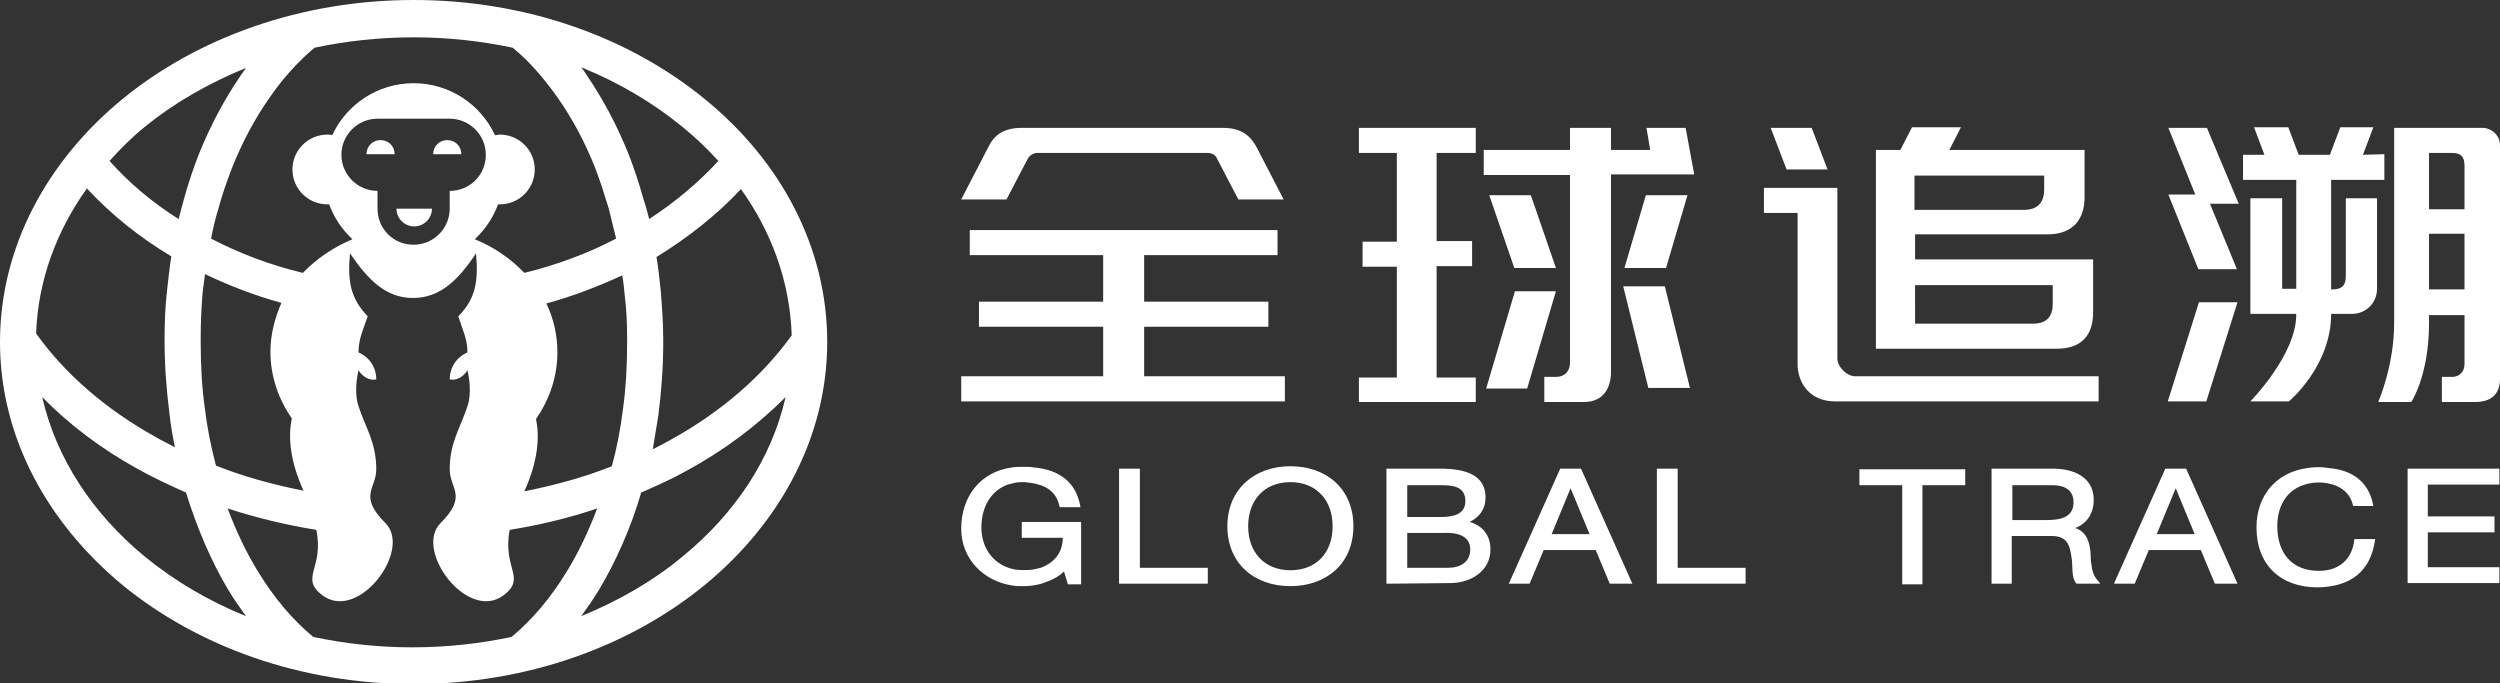
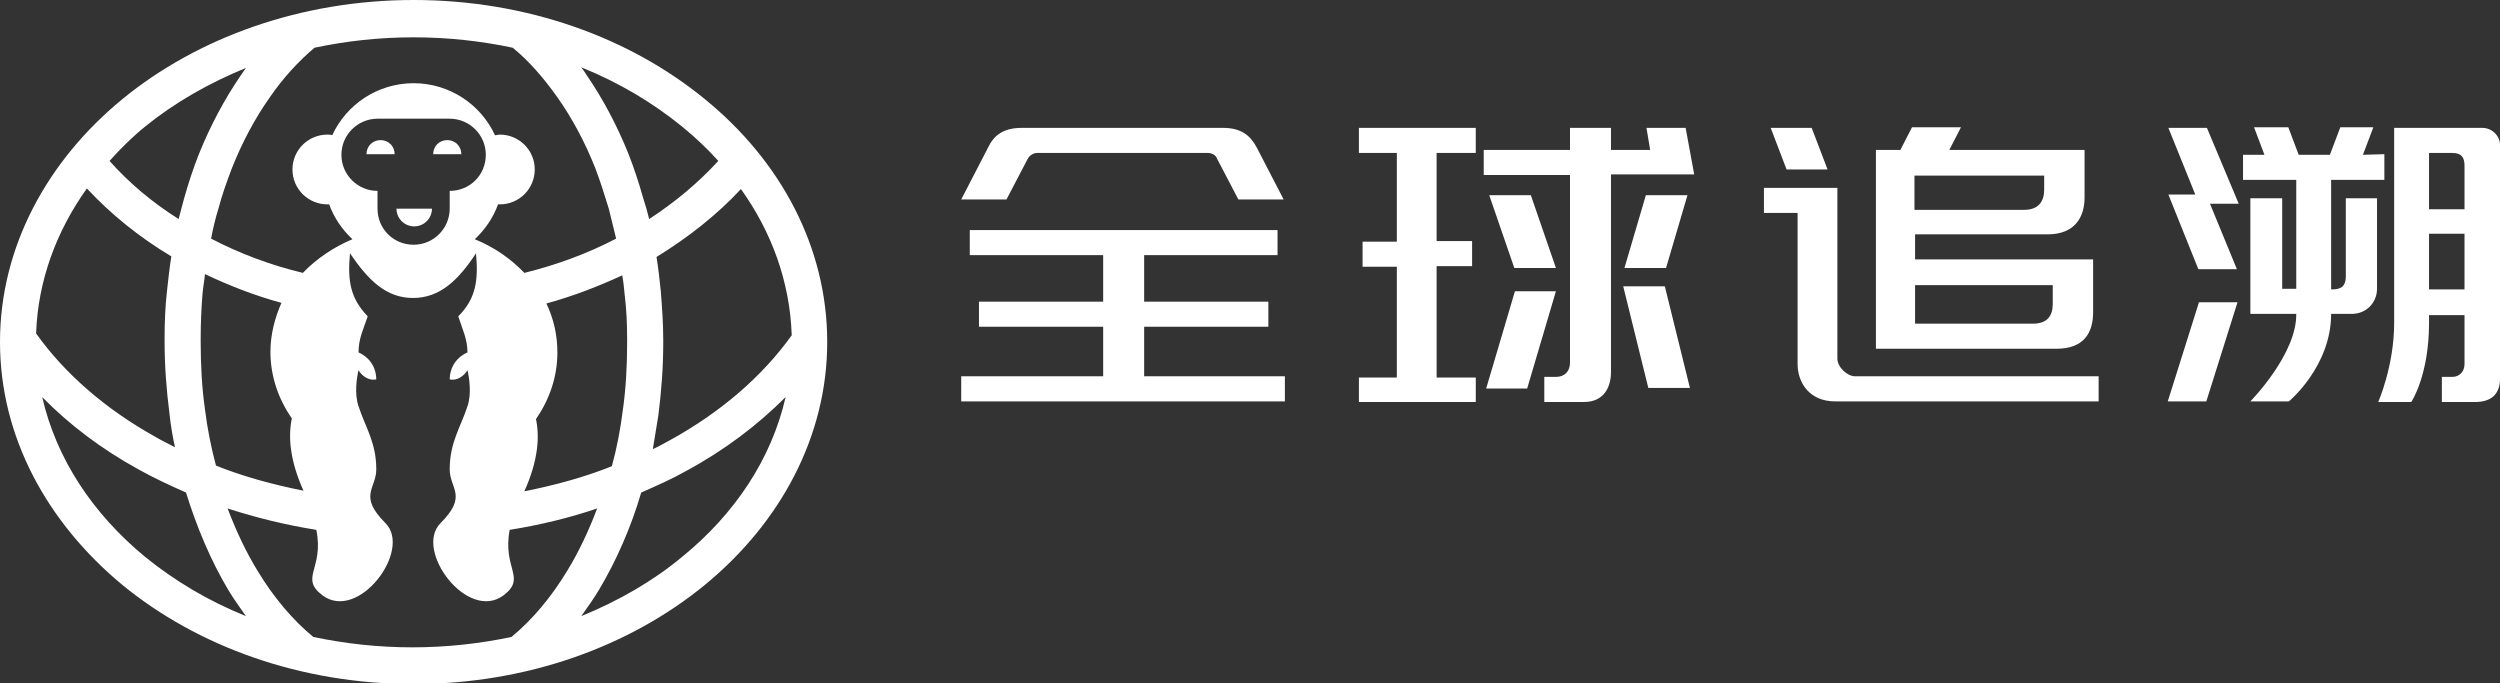
<svg xmlns="http://www.w3.org/2000/svg" version="1.1" id="图层_1" x="0px" y="0px" viewBox="0 0 408.6 111.7" style="enable-background:new 0 0 408.6 111.7;" xml:space="preserve">
  <rect x="0" y="0" width="408.6" height="111.7" fill="#333333" stroke="none" />
  <style type="text/css">
	.st0{fill-rule:evenodd;clip-rule:evenodd;fill:#FFFFFF;}
	.st1{fill:#FFFFFF;}
</style>
  <g>
    <path class="st0" d="M121.1,30.9c-3.9,4.2-8.6,7.9-13.8,11.1c0.3,1.8,0.5,3.7,0.7,5.6c0.2,2.6,0.4,5.2,0.4,7.9l0,0.2l0,0   c0,0.8,0-0.9,0,0.3c0,4-0.3,8-0.8,11.9c-0.3,1.9-0.6,3.7-0.9,5.5c0.9-0.4,1.8-0.9,2.7-1.4c8.4-4.6,15.2-10.5,20-17.2   C129.1,46,126.1,37.9,121.1,30.9L121.1,30.9z M53.5,22c0.3,0,0.5,0,0.8,0.1c2.3-5,7.4-8.5,13.3-8.5c5.9,0,11,3.5,13.3,8.5   c0.3,0,0.5-0.1,0.8-0.1c3.1,0,5.7,2.5,5.7,5.7c0,3.1-2.5,5.7-5.7,5.7c-0.1,0-0.2,0-0.3,0c-0.8,2.2-2.1,4.1-3.8,5.7   c3.2,1.3,5.9,3.2,8.1,5.5c5.3-1.3,10.4-3.2,15-5.6c-0.4-1.7-0.8-3.3-1.2-4.9c-0.7-2.3-1.4-4.5-2.2-6.6c-1.7-4.3-3.8-8.2-6.2-11.6   c-2.2-3.1-4.6-5.9-7.3-8.1c-5.2-1.1-10.6-1.7-16.2-1.7c-5.6,0-11,0.6-16.2,1.7c-2.6,2.2-5.1,4.9-7.3,8.1c-2.4,3.4-4.5,7.3-6.2,11.6   c-0.8,2.1-1.6,4.3-2.2,6.6c-0.5,1.6-0.9,3.3-1.2,4.9c4.6,2.4,9.6,4.3,15,5.6c2.2-2.3,5-4.2,8.1-5.5c-1.7-1.6-3-3.5-3.8-5.7   c-0.1,0-0.2,0-0.3,0c-3.1,0-5.7-2.5-5.7-5.7C47.8,24.5,50.4,22,53.5,22L53.5,22z M89.3,49.6c1.2,2.5,1.8,5.2,1.8,8   c0,4-1.3,7.7-3.5,10.9c0.6,2.8,0.4,6.7-1.9,11.8c5-1,9.8-2.3,14.3-4.1c0.8-2.9,1.4-6,1.8-9.2c0.5-3.5,0.7-7.3,0.7-11.1   c0-1.3,0,0.4,0-0.2v0l0-0.2c0-2.5-0.1-4.9-0.4-7.3c-0.1-1.1-0.2-2.1-0.4-3.2C97.8,46.8,93.7,48.4,89.3,49.6L89.3,49.6z M83.3,86.6   c-1.2,6.4,2.8,7.8-1,10.7c-5.9,4.4-14.7-7.4-10.3-11.8c4.5-4.5,1.5-5.6,1.5-8.8c0-4.4,1.8-6.9,2.9-10.3c0.7-2,0.3-4.7,0-5.9   c-0.5,0.9-1.7,1.8-2.9,1.5c0-1.5,0.7-3.4,2.9-4.4c0-2.2-0.8-3.7-1.5-5.9c2.9-2.9,3.3-5.9,2.9-10.3c-2.9,4.4-5.9,7.3-10.3,7.3   s-7.3-2.9-10.3-7.3c-0.4,4.4,0,7.3,2.9,10.3c-0.7,2.1-1.5,3.6-1.5,5.9c2.2,1,2.9,2.9,2.9,4.4c-1.2,0.3-2.4-0.6-2.9-1.5   c-0.3,1.2-0.7,3.9,0,5.9c1.1,3.4,2.9,5.9,2.9,10.3c0,3.2-3,4.3,1.5,8.8c4.4,4.4-4.4,16.2-10.3,11.8c-3.8-2.9,0.3-4.3-1-10.7   c-5-0.8-9.9-2-14.5-3.5c1.4,3.7,3,7.1,4.9,10.2c2.6,4.3,5.7,8,9.1,10.8c5.2,1.1,10.6,1.7,16.2,1.7c5.6,0,11-0.6,16.2-1.7   c3.4-2.8,6.5-6.5,9.1-10.8c1.9-3.1,3.5-6.5,4.9-10.2C93.2,84.6,88.3,85.8,83.3,86.6L83.3,86.6z M49.6,80.2c-2.3-5.1-2.5-9-1.9-11.8   c-2.2-3.2-3.5-6.9-3.5-10.9c0-2.8,0.7-5.5,1.8-8c-4.4-1.2-8.5-2.8-12.5-4.7c-0.1,1.1-0.3,2.1-0.4,3.2c-0.2,2.4-0.3,4.9-0.3,7.4   l0,0.2v0c0,0.6,0-1.1,0,0.2c0,3.9,0.2,7.6,0.7,11.1c0.4,3.2,1,6.2,1.8,9.2C39.8,77.9,44.6,79.2,49.6,80.2L49.6,80.2z M106.1,35.8   c4.3-2.8,8.1-6,11.3-9.5c-1.8-2-3.7-3.8-5.9-5.6c-4.8-3.9-10.3-7.2-16.5-9.7c0.3,0.4,0.6,0.8,0.9,1.3c2.6,3.8,4.9,8.1,6.8,12.8   c0.9,2.3,1.7,4.7,2.4,7.2C105.5,33.5,105.8,34.6,106.1,35.8L106.1,35.8z M28,41.9c-5.2-3.1-9.9-6.9-13.8-11.1c-5,7-8,15.1-8.3,23.7   c4.7,6.6,11.4,12.4,19.5,16.9c1,0.6,2.1,1.1,3.2,1.7c-0.4-1.8-0.7-3.6-0.9-5.5c-0.5-3.9-0.8-7.8-0.8-11.9c0-1.1,0,0.5,0-0.2l0,0   l0-0.1c0-2.7,0.1-5.3,0.4-7.9C27.5,45.7,27.7,43.8,28,41.9L28,41.9z M17.9,26.3c3.2,3.6,7,6.8,11.3,9.5c0.3-1.2,0.6-2.3,0.9-3.4   c0.7-2.5,1.5-4.9,2.4-7.2c1.9-4.7,4.2-9,6.8-12.8c0.3-0.4,0.6-0.9,0.9-1.3c-6.1,2.5-11.7,5.7-16.5,9.6   C21.6,22.4,19.7,24.3,17.9,26.3L17.9,26.3z M128.4,64.9c-4.6,4.6-10,8.7-16.3,12.1c-2.3,1.3-4.8,2.4-7.3,3.5   c-1.7,5.8-4.1,11.2-6.9,15.9c-0.9,1.5-1.9,2.9-2.9,4.3c6.1-2.5,11.7-5.7,16.5-9.7C120.1,84,126.1,75,128.4,64.9L128.4,64.9z    M30.4,80.5c-2.7-1.2-5.3-2.4-7.8-3.8c-6-3.3-11.3-7.3-15.7-11.8C9.2,75,15.2,84,23.7,91c4.8,3.9,10.3,7.2,16.5,9.7   c-1-1.4-2-2.8-2.9-4.3C34.5,91.7,32.2,86.3,30.4,80.5L30.4,80.5z M67.6,0c18.6,0,35.4,6.2,47.6,16.2c12.4,10.1,20,24.2,20,39.7   c0,15.5-7.7,29.6-20,39.7c-12.2,10-29,16.2-47.6,16.2c-18.6,0-35.4-6.2-47.6-16.2C7.7,85.4,0,71.4,0,55.9c0-15.5,7.7-29.6,20-39.7   C32.2,6.2,49.1,0,67.6,0L67.6,0z M61.7,19.4h11.8c3.2,0,5.9,2.6,5.9,5.9s-2.6,5.9-5.9,5.9v2.9c0,3.2-2.6,5.9-5.9,5.9   s-5.9-2.6-5.9-5.9v-2.9c-3.2,0-5.9-2.6-5.9-5.9S58.5,19.4,61.7,19.4L61.7,19.4z M70.6,34.1c0,1.6-1.3,2.9-2.9,2.9   c-1.6,0-2.9-1.3-2.9-2.9H70.6L70.6,34.1z" />
    <path class="st0" d="M64.5,25.2c0-1.3-1-2.3-2.3-2.3c-1.3,0-2.3,1-2.3,2.3H64.5L64.5,25.2z" />
    <path class="st0" d="M75.4,25.2c0-1.3-1-2.3-2.3-2.3c-1.3,0-2.3,1-2.3,2.3H75.4L75.4,25.2z" />
-     <path class="st1" d="M157.1,65.6h52.9v-4.1h-23v-8.1h20.3v-4.1l-20.3,0l0-7.6h21.8v-4.1h-50.3v4.1h21.8v7.6h-20.3v4.1h20.3v8.1   h-23.2V65.6L157.1,65.6z M167,20.9c-3.1,0-4.6,1.3-5.5,3.2l-4.4,8.5h7.4l3.5-6.7c0.3-0.5,0.9-0.9,1.5-0.9h27.9   c0.6,0,1.3,0.3,1.5,0.9l3.5,6.7h7.4l-4.4-8.5c-1-1.9-2.5-3.2-5.5-3.2H167L167,20.9z M247.6,47.6l-4.7,15.9h6.7l4.7-15.9H247.6   L247.6,47.6z M243.4,31.9l4.1,11.9h6.8l-4.1-11.9H243.4L243.4,31.9z M272.1,46.8h-6.8l4.1,16.6h6.8L272.1,46.8L272.1,46.8z    M265.5,43.8h6.8l3.5-11.9H269L265.5,43.8L265.5,43.8z M276.9,28.5l-1.4-7.6h-6.4l0.6,3.6h-6.4v-3.6h-6.7v3.6h-14.1v4.1h14.1v30.7   c0,1.3-0.8,2.3-2.3,2.3h-1.9v4.1h6.5c3.3,0,4.4-2.5,4.4-4.9V28.5H276.9L276.9,28.5z M234.8,25h6.4v-4.1h-19.1V25h6.2v14.5h-5.6v4.1   h5.6v18.1h-6.2v4h19.1v-4h-6.4V43.5h5.8v-4.1h-5.8V25L234.8,25z M288.4,34.8h5.4v24.7c0,3.1,2,6.1,6.1,6.1H343v-4.1h-39.8   c-1.3,0-2.9-1.5-2.9-2.9V30.7h-12V34.8L288.4,34.8z M296.1,20.9h-6.7l2.6,6.8h6.7L296.1,20.9L296.1,20.9z M306.4,57h29.7   c4.5,0,6-2.6,6-6v-8.6h-29.1l0-4.1h21.7c4.3,0,6-2.7,6-6v-7.8h-22.1l1.9-3.7h-8l-1.9,3.7h-4V57L306.4,57z M312.9,46.6l22.6,0v3.1   c0,1.8-0.8,3.2-3.2,3.2h-19.3V46.6L312.9,46.6z M330.8,34.3h-17.9v-5.6h21.2V31C334.1,32.9,333.2,34.3,330.8,34.3L330.8,34.3z    M408.6,61.9V23.7c0-1.5-1.3-2.8-2.9-2.8h-14.4v31.9c0,7-2.6,12.9-2.6,12.9h5.4c0,0,2.9-4.3,2.9-12.9v-1.3h5.8v8   c0,1.3-0.9,2.1-2,2.1h-1.7v4.1h5.7C407.5,65.6,408.6,64.1,408.6,61.9L408.6,61.9z M367.8,65.6h6.3c0,0,6.9-5.7,6.9-14.3h3.4   c2.3,0,4.1-1.8,4.1-4.1V32.4h-5.1v12.8c0,1.5-0.7,2.1-2.2,2.1h-0.2V29.4h8.7v-4.2l-3.5,0.1l1.7-4.5h-5.4l-1.7,4.5h-5.1l-1.7-4.5   h-5.6l1.7,4.5h-3.5v4.1h8.7v17.8h-2.3V32.4h-5.2v18.9h7.5C375.4,57.9,367.8,65.6,367.8,65.6L367.8,65.6z M354.4,31.8l4.9,12.2h6.3   l-4.4-10.7h4.7l-5.2-12.4h-6.3l4.4,10.9H354.4L354.4,31.8z M359.4,49.4l-5.1,16.2h6.3l5.1-16.2H359.4L359.4,49.4z M397,25h3.8   c1.5,0,2,0.7,2,2.1v7.1H397V25L397,25z M402.8,47.3H397v-9.1h5.8V47.3L402.8,47.3z" />
-     <path class="st1" d="M393.5,95.4V76.6h15v2.6h-11.7v5.2h10.9v2.6h-10.9v5.7h11.7v2.6H393.5L393.5,95.4z M387.9,82.7h-3.3   c-0.3-1.3-0.9-2.2-2-2.9c-1.7-1.1-4.4-1.2-6.2-0.5c-2.9,1-4.2,3.7-4.2,6.7c0,4.3,2.3,7.3,6.8,7.3c3.3,0,5.5-1.9,5.8-5.2h3.4   c-0.7,5.3-4,7.8-9.4,7.9c-6.1,0-10-3.7-10-9.8c0-5.2,3.2-9,8.3-9.7c1.1-0.2,2.4-0.2,3.5,0C384.4,76.8,387.2,78.7,387.9,82.7   L387.9,82.7z M345.5,95.4l8.4-18.8h3.4l8.4,18.8h-3.7l-2.3-5.5h-8.5l-2.3,5.5H345.5L345.5,95.4z M358.7,87.3l-3.1-7.5l-3.1,7.5   H358.7L358.7,87.3z M328.9,79.3V85l5.5,0c2.1,0,4.5-0.3,4.5-2.9c0-2.1-1.6-2.8-3.4-2.8L328.9,79.3L328.9,79.3z M325.5,95.4V76.6   l10.1,0c3.2,0,6.6,1.3,6.6,5.1c0,2.1-1,3.8-3,4.6c2,0.7,2.4,2.6,2.5,4.4c0,0.5,0,0.9,0.1,1.4c0.2,1.6,0.4,2.1,1.5,3.3h-3.9   c-0.9-0.9-0.6-2.8-0.8-4.1c-0.3-2.2-0.7-3.7-3.3-3.7l-6.5,0v7.8H325.5L325.5,95.4z M310.9,95.4V79.3h-7v-2.6h17.3v2.6h-7v16.2   H310.9L310.9,95.4z M270.8,95.4V76.6h3.4v16.2h11.1v2.6H270.8L270.8,95.4z M246.6,95.4l8.4-18.8h3.4l8.4,18.8h-3.7l-2.3-5.5h-8.5   l-2.3,5.5H246.6L246.6,95.4z M259.8,87.3l-3.1-7.5l-3.1,7.5H259.8L259.8,87.3z M230,87.1v5.7l6.7,0c1.9,0,3.6-0.9,3.6-3   c0-2.3-2.3-2.8-4.3-2.7L230,87.1L230,87.1z M226.6,95.4V76.6l8.6,0c0.2,0,0.5,0,0.8,0c3.1,0.1,6.8,0.8,6.8,4.7c0,1.8-0.9,3.2-2.6,4   c2.1,0.6,3.4,2.2,3.4,4.5c0,3.6-3.3,5.5-6.6,5.5L226.6,95.4L226.6,95.4z M230,79.3v5.2h5.3c1.8,0,4.2-0.2,4.2-2.6   c0-2.5-2.2-2.6-4.2-2.6L230,79.3L230,79.3z M200.6,86c0-6.1,4.5-9.8,10.3-9.8c5.9,0,10.3,3.7,10.3,9.8c0,6.1-4.4,9.8-10.3,9.8   C205,95.8,200.6,92.1,200.6,86L200.6,86z M204,86c0,4.3,2.7,7.2,6.9,7.2c4.3,0,6.9-2.9,6.9-7.2c0-4.3-2.7-7.2-6.9-7.2   C206.6,78.8,204,81.8,204,86L204,86z M182.9,95.4V76.6h3.4v16.2h11.1v2.6H182.9L182.9,95.4z M174.5,95.4l-0.6-2   c-0.5,0.5-1.1,0.9-1.7,1.2v0c-0.4,0.2-0.8,0.4-1.2,0.5v0c-0.4,0.2-0.8,0.3-1.2,0.4h0c-0.8,0.2-1.7,0.3-2.5,0.3l0,0   c-0.6,0-1.3,0-1.8-0.1c-4.8-0.7-8.4-4.4-8.4-9.3c0-5.2,3.1-9.3,8.3-10c0.6-0.1,1.2-0.1,1.9-0.1v0c0.6,0,1.1,0,1.7,0.1   c4.2,0.4,6.9,2.4,7.6,6.5h-3.4c-0.4-2.1-1.7-3.3-3.8-3.8h0c-0.3-0.1-0.7-0.1-1-0.2c-0.4,0-0.7-0.1-1.1-0.1l0,0   c-0.5,0-0.9,0-1.4,0.1c-0.4,0.1-0.8,0.2-1.2,0.3l0,0c-3,1.1-4.3,4-4.3,7c0,3.5,2.1,6.3,5.6,6.9c0.9,0.1,1.9,0.1,2.8,0   c0.5-0.1,0.9-0.2,1.3-0.3v0c2.2-0.8,3.6-2.5,3.6-4.9H167v-2.6h9.7l0,10.2H174.5L174.5,95.4z" />
+     <path class="st1" d="M157.1,65.6h52.9v-4.1h-23v-8.1h20.3v-4.1l-20.3,0l0-7.6h21.8v-4.1h-50.3v4.1h21.8v7.6h-20.3v4.1h20.3v8.1   h-23.2V65.6L157.1,65.6z M167,20.9c-3.1,0-4.6,1.3-5.5,3.2l-4.4,8.5h7.4l3.5-6.7c0.3-0.5,0.9-0.9,1.5-0.9h27.9   c0.6,0,1.3,0.3,1.5,0.9l3.5,6.7h7.4l-4.4-8.5c-1-1.9-2.5-3.2-5.5-3.2H167L167,20.9z M247.6,47.6l-4.7,15.9h6.7l4.7-15.9H247.6   L247.6,47.6z M243.4,31.9l4.1,11.9h6.8l-4.1-11.9H243.4L243.4,31.9z M272.1,46.8h-6.8l4.1,16.6h6.8L272.1,46.8L272.1,46.8z    M265.5,43.8h6.8l3.5-11.9H269L265.5,43.8L265.5,43.8z M276.9,28.5l-1.4-7.6h-6.4l0.6,3.6h-6.4v-3.6h-6.7v3.6h-14.1v4.1h14.1v30.7   c0,1.3-0.8,2.3-2.3,2.3h-1.9v4.1h6.5c3.3,0,4.4-2.5,4.4-4.9V28.5H276.9L276.9,28.5z M234.8,25h6.4v-4.1h-19.1V25h6.2v14.5h-5.6v4.1   h5.6v18.1h-6.2v4h19.1v-4h-6.4V43.5h5.8v-4.1h-5.8V25L234.8,25z M288.4,34.8h5.4v24.7c0,3.1,2,6.1,6.1,6.1H343v-4.1h-39.8   c-1.3,0-2.9-1.5-2.9-2.9V30.7h-12V34.8L288.4,34.8z M296.1,20.9h-6.7l2.6,6.8h6.7L296.1,20.9L296.1,20.9z M306.4,57h29.7   c4.5,0,6-2.6,6-6v-8.6h-29.1l0-4.1h21.7c4.3,0,6-2.7,6-6v-7.8h-22.1l1.9-3.7h-8l-1.9,3.7h-4V57L306.4,57z M312.9,46.6l22.6,0v3.1   c0,1.8-0.8,3.2-3.2,3.2h-19.3V46.6L312.9,46.6z M330.8,34.3h-17.9v-5.6h21.2V31C334.1,32.9,333.2,34.3,330.8,34.3L330.8,34.3z    M408.6,61.9V23.7c0-1.5-1.3-2.8-2.9-2.8h-14.4v31.9c0,7-2.6,12.9-2.6,12.9h5.4c0,0,2.9-4.3,2.9-12.9v-1.3h5.8v8   c0,1.3-0.9,2.1-2,2.1h-1.7v4.1h5.7C407.5,65.6,408.6,64.1,408.6,61.9L408.6,61.9z M367.8,65.6h6.3c0,0,6.9-5.7,6.9-14.3h3.4   c2.3,0,4.1-1.8,4.1-4.1V32.4h-5.1v12.8c0,1.5-0.7,2.1-2.2,2.1h-0.2V29.4h8.7v-4.2l-3.5,0.1l1.7-4.5h-5.4l-1.7,4.5h-5.1l-1.7-4.5   h-5.6l1.7,4.5h-3.5v4.1h8.7v17.8h-2.3V32.4h-5.2v18.9h7.5C375.4,57.9,367.8,65.6,367.8,65.6z M354.4,31.8l4.9,12.2h6.3   l-4.4-10.7h4.7l-5.2-12.4h-6.3l4.4,10.9H354.4L354.4,31.8z M359.4,49.4l-5.1,16.2h6.3l5.1-16.2H359.4L359.4,49.4z M397,25h3.8   c1.5,0,2,0.7,2,2.1v7.1H397V25L397,25z M402.8,47.3H397v-9.1h5.8V47.3L402.8,47.3z" />
  </g>
</svg>